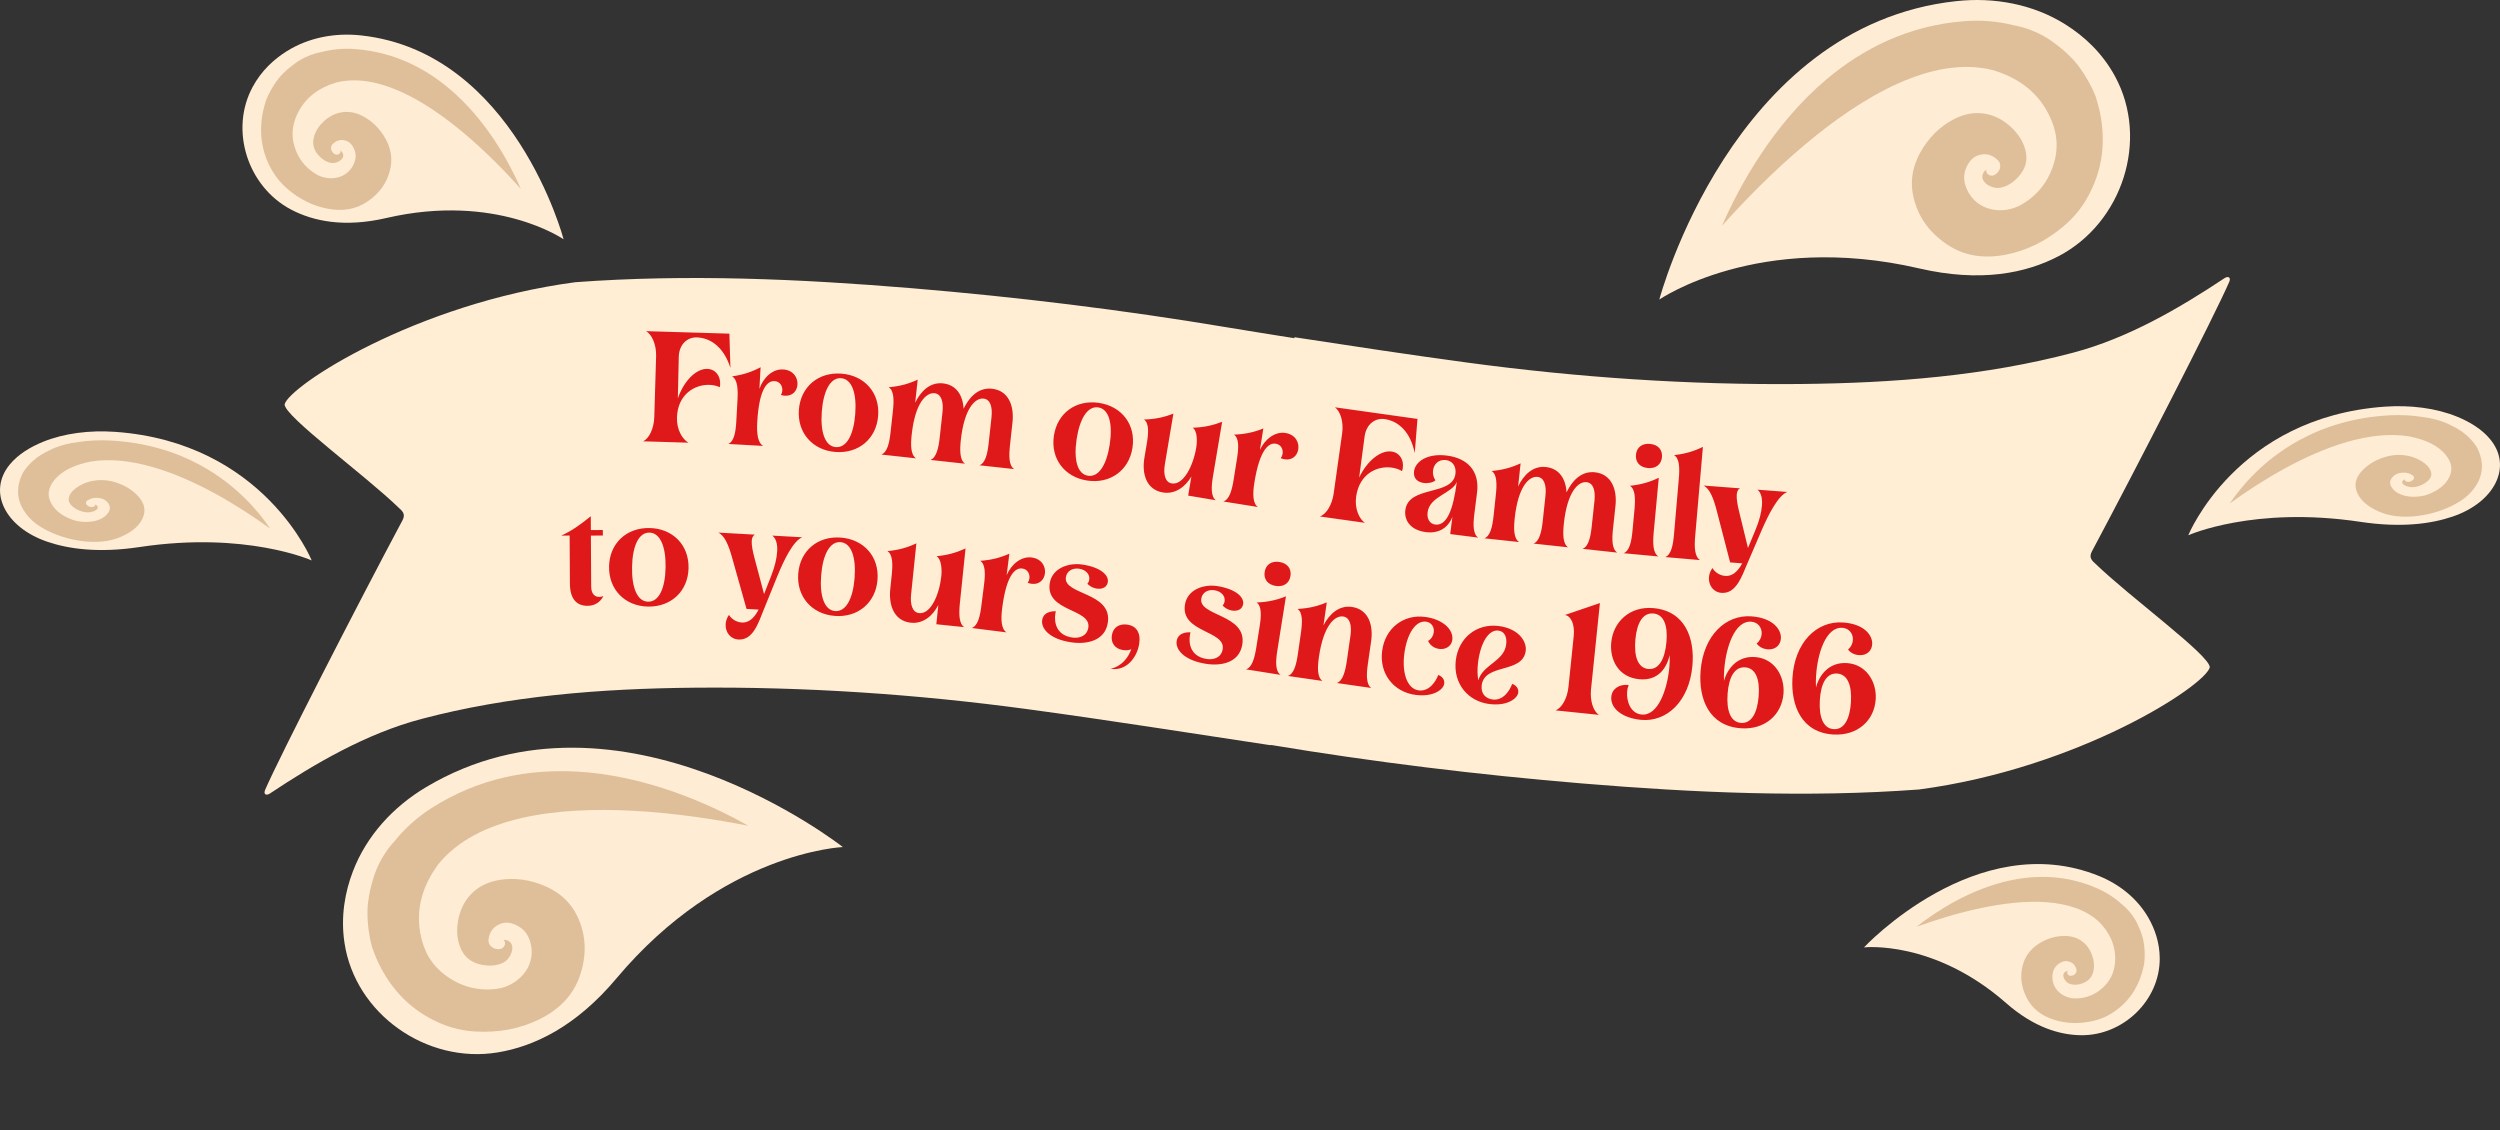
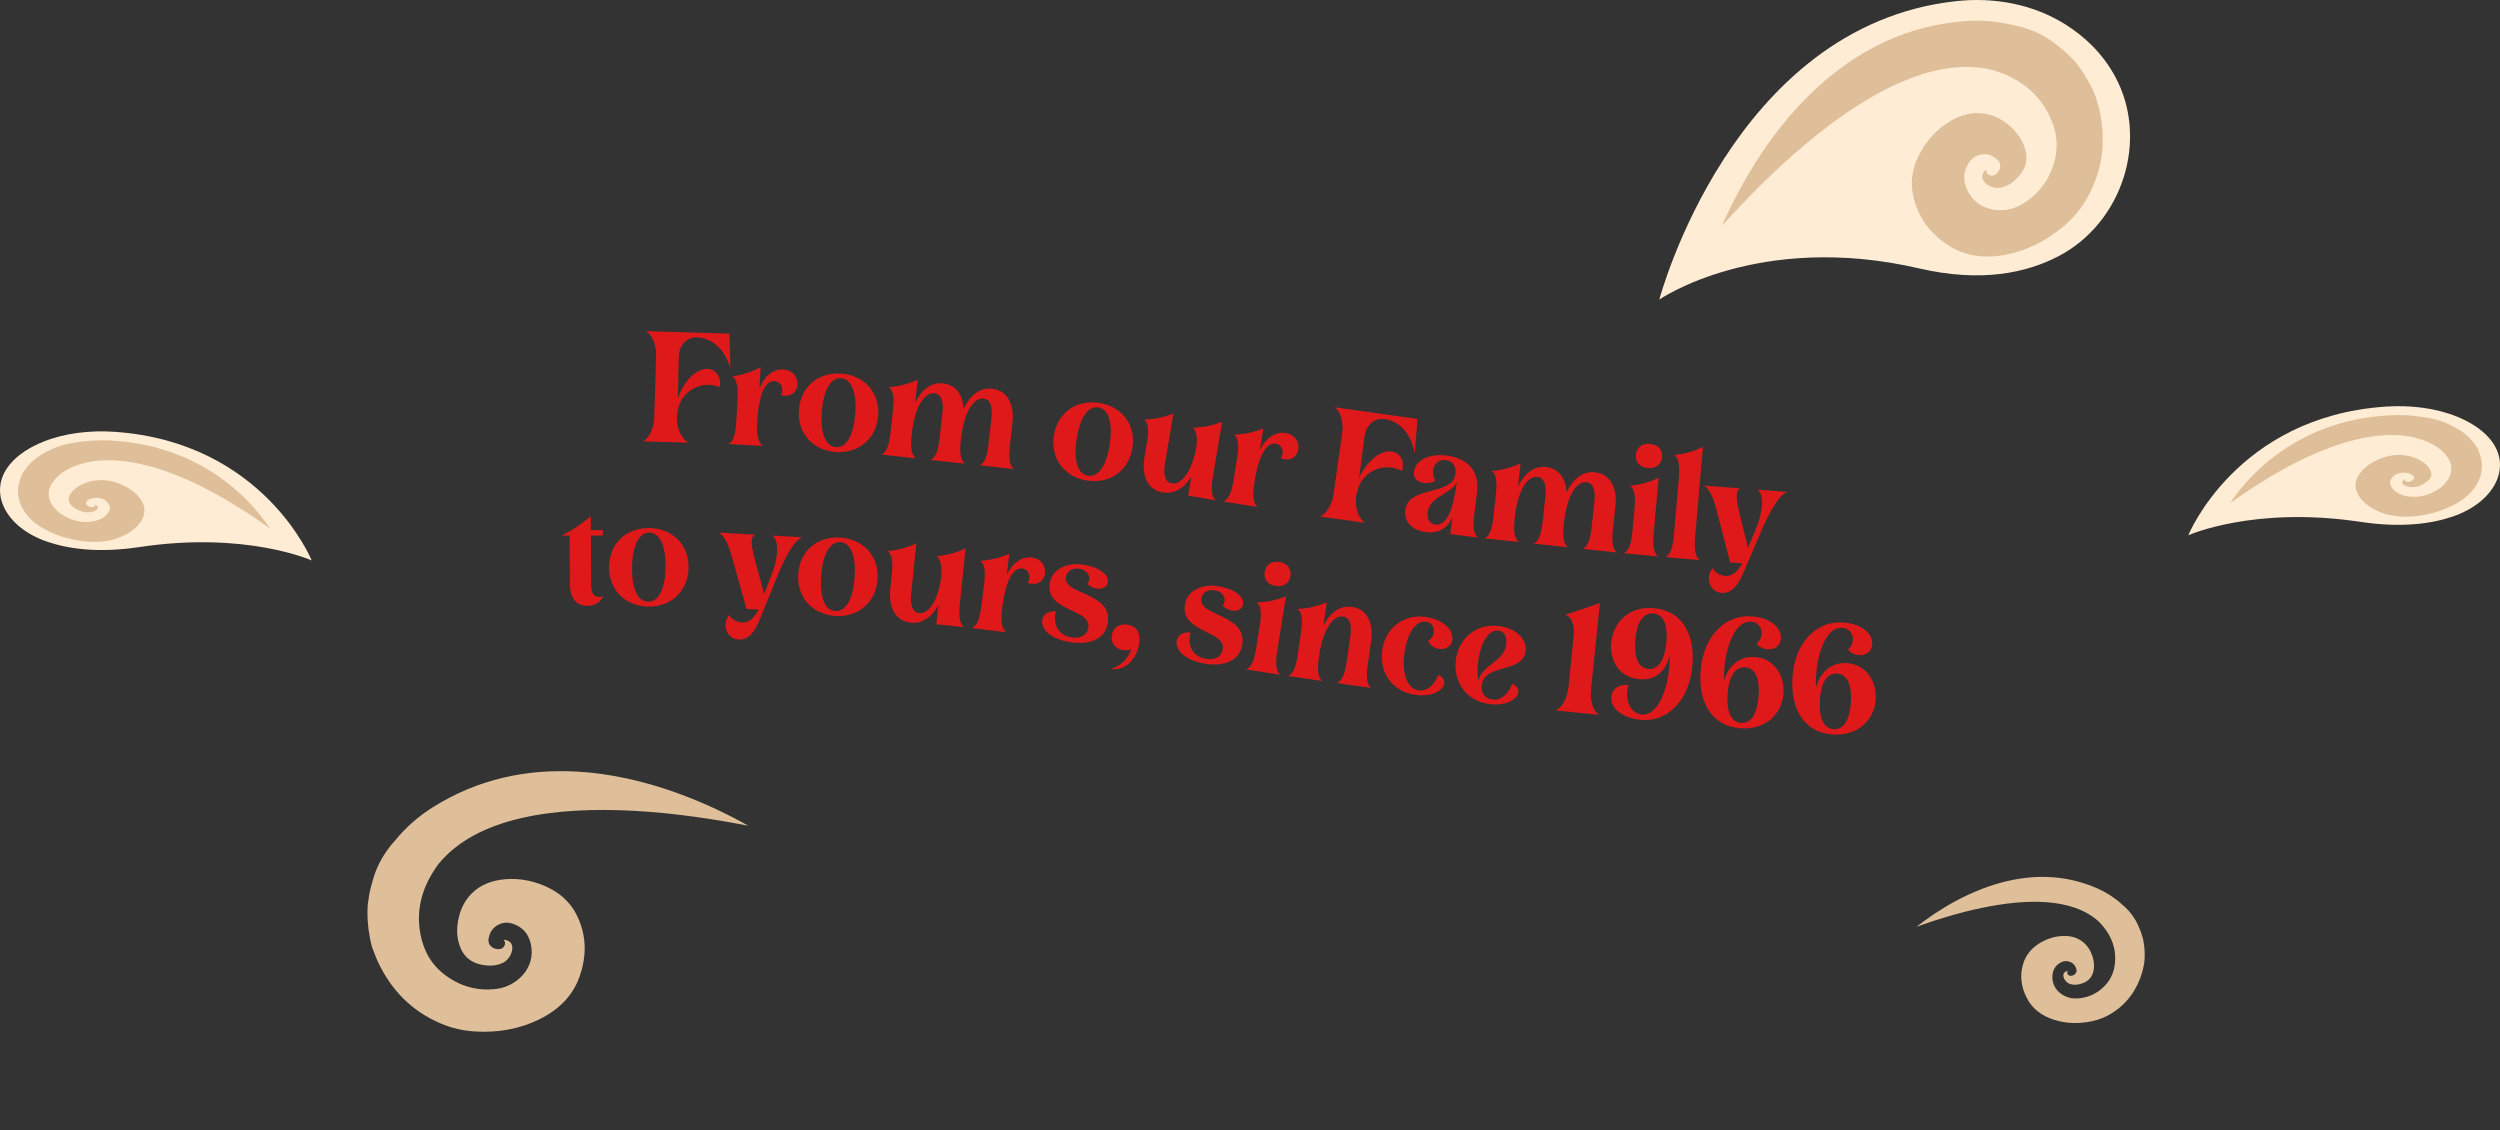
<svg xmlns="http://www.w3.org/2000/svg" width="794" height="359" viewBox="0 0 794 359" fill="none">
  <rect x="0" y="0" width="794" height="359" fill="#333333" stroke="none" />
  <g clip-path="url(#clip0_2_2)">
    <path d="M126.816 161.433C115.823 150.755 90.337 132.27 90.389 128.419C91.842 122.59 131.945 96.367 182.744 89.628C218.156 87.002 253.935 88.578 289.785 91.553C323.166 94.337 356.46 98.398 389.614 103.947C396.773 105.137 403.933 106.275 411.092 107.413V107.098C429.384 109.899 447.677 112.682 465.969 115.15C501.223 119.912 536.53 122.292 571.767 121.96C601.455 121.68 630.6 119.369 658.345 112.034C675.867 107.413 692.182 97.873 706.501 88.35C707.603 87.615 708.654 88.017 708.006 89.523C703.472 100.026 678.406 148.865 664.454 175C663.614 176.575 663.772 177.555 665.4 178.938C676.375 189.616 701.879 208.101 701.827 211.952C700.391 217.764 660.271 244.004 609.472 250.743C574.06 253.369 538.281 251.794 502.431 248.818C469.365 246.07 436.386 242.043 403.565 236.582V236.687C377.798 232.801 352.049 228.705 326.247 225.221C290.993 220.46 255.686 218.079 220.449 218.412C190.761 218.692 161.616 221.003 133.871 228.337C116.349 232.958 100.034 242.499 85.716 252.021C84.613 252.757 83.562 252.354 84.21 250.848C88.744 240.346 113.81 191.507 127.762 165.372C128.602 163.796 128.444 162.816 126.816 161.433Z" fill="#FFEDD4" />
  </g>
  <g clip-path="url(#clip1_2_2)">
    <path d="M527 95.14C527 95.14 549.97 8.08 621.31 0.36C633.38 -0.95 645.71 1.31 655.99 7.77C661.81 11.43 667.67 16.72 671.77 24.31C682.63 44.4 674.07 70.74 653.84 81.34C643.48 86.77 629.07 89.77 609.54 85.25C558.4 73.41 527 95.14 527 95.14Z" fill="#FFECD4" />
    <path d="M580.3 25.02C563 39.53 552.35 59.28 546.9 71.71C553.83 63.99 563.02 54.51 573.32 45.87C591.83 30.34 613.93 17.49 632.97 22.27C640.75 24.63 646.93 28.94 650.66 36.27C653.15 41.17 653.98 46.32 652.32 51.87C651.02 56.21 648.74 59.82 645.38 62.64C644.32 63.53 643.15 64.34 641.86 65.07C636.55 68.1 627.87 67.45 624.63 60.01C623.49 57.39 623.47 54.78 625.03 52.15C625.45 51.44 625.96 50.8 626.56 50.29C627.07 49.86 627.66 49.52 628.33 49.31C630.82 48.51 632.9 49.22 634.56 50.92C635.72 52.11 635.43 54.02 634.1 55.14C634.05 55.18 633.99 55.23 633.94 55.27C633.27 55.77 632.58 55.96 631.84 55.63C631.12 55.3 630.7 54.76 630.85 53.89C630.75 53.95 630.66 54.02 630.57 54.1C629.71 54.82 629.34 56.06 629.74 56.98C630.52 58.77 633.25 60.05 635.36 59.62C636.99 59.29 638.41 58.54 639.67 57.48C639.76 57.4 639.86 57.32 639.95 57.23C642.86 54.63 644.22 51.58 643.31 47.86C642.58 44.86 640.92 42.43 638.7 40.37C636.32 38.16 633.55 36.6 630.22 36.08C626.18 35.46 622.44 36.6 618.92 38.78C617.91 39.41 616.95 40.1 616.06 40.85C614.04 42.55 612.31 44.55 610.86 46.8C607.78 51.57 606.51 56.64 607.6 62.01C608.97 68.78 612.81 73.9 618.44 77.68C623.92 81.36 630.17 82.18 636.86 80.92C643.77 79.61 649.88 76.49 655.32 71.92C658.31 69.41 660.81 66.48 662.74 63.13C667.85 54.27 668.87 45.02 666.91 35.54C666.57 33.9 666.04 32.31 665.58 30.63C662.48 22.94 658.1 18.56 658.1 18.56C657.93 18.41 657.8 18.3 657.68 18.18C656.15 16.55 654.44 15.14 652.63 13.82C651.81 13.22 651.02 12.6 650.14 12.08C646.79 10.06 643.21 8.68 639.38 7.99C634.33 6.72 629.04 6.31 623.78 6.73C606.09 8.12 591.74 15.43 580.3 25.03" fill="#DEBF99" />
  </g>
  <g clip-path="url(#clip2_2_2)">
-     <path d="M267.679 269.025C267.679 269.025 196.982 213.267 135.334 249.988C124.901 256.198 116.407 265.417 112.077 276.759C109.626 283.183 108.124 290.933 109.411 299.464C112.811 322.046 135.488 337.948 158.026 334.256C169.569 332.366 182.888 326.1 195.776 310.746C229.523 270.539 267.679 269.025 267.679 269.025Z" fill="#FFECD4" />
    <path d="M182.931 245.038C205.478 246.232 225.863 255.611 237.691 262.267C227.512 260.264 214.469 258.214 201.044 257.502C176.916 256.221 151.53 259.24 139.189 274.506C134.391 281.07 132.044 288.229 133.47 296.329C134.427 301.742 136.86 306.356 141.523 309.793C145.171 312.479 149.163 313.993 153.544 314.227C154.926 314.3 156.348 314.244 157.817 314.052C163.882 313.281 170.427 307.543 168.544 299.65C167.879 296.871 166.326 294.773 163.498 293.609C162.736 293.295 161.944 293.09 161.157 293.043C160.491 293.006 159.816 293.089 159.154 293.324C156.683 294.182 155.448 296 155.144 298.356C154.932 300.004 156.312 301.356 158.048 301.452C158.112 301.454 158.19 301.457 158.254 301.459C159.09 301.456 159.756 301.193 160.149 300.485C160.526 299.788 160.537 299.104 159.894 298.499C160.01 298.487 160.124 298.489 160.244 298.498C161.364 298.557 162.405 299.325 162.638 300.301C163.091 302.2 161.679 304.864 159.735 305.789C158.234 306.505 156.648 306.76 155.004 306.67C154.884 306.661 154.756 306.657 154.63 306.639C150.742 306.311 147.821 304.691 146.312 301.172C145.091 298.335 144.957 295.396 145.493 292.415C146.066 289.218 147.341 286.306 149.69 283.888C152.545 280.964 156.219 279.626 160.343 279.252C161.528 279.148 162.71 279.123 163.872 279.187C166.509 279.331 169.094 279.889 171.605 280.815C176.934 282.775 180.997 286.063 183.354 291.009C186.33 297.243 186.34 303.643 184.113 310.048C181.947 316.283 177.445 320.696 171.342 323.712C165.033 326.819 158.275 327.999 151.18 327.618C147.282 327.41 143.522 326.572 139.966 325.055C130.556 321.047 124.18 314.269 120.046 305.515C119.332 304 118.8 302.411 118.157 300.792C116.011 292.784 116.878 286.65 116.878 286.65C116.923 286.428 116.961 286.262 116.985 286.094C117.228 283.872 117.746 281.717 118.399 279.574C118.694 278.601 118.952 277.631 119.343 276.686C120.805 273.058 122.836 269.803 125.482 266.949C128.754 262.898 132.734 259.39 137.19 256.563C152.162 247.039 168.023 244.253 182.937 245.046" fill="#DEBF99" />
  </g>
  <g clip-path="url(#clip3_2_2)">
-     <path d="M179 76C179 76 163.33 16.52 114.663 11.246C106.429 10.351 98.018 11.895 91.005 16.308C87.035 18.809 83.037 22.423 80.24 27.609C72.832 41.334 78.671 59.33 92.472 66.572C99.539 70.282 109.37 72.331 122.693 69.243C157.579 61.154 179 76 179 76Z" fill="#FFECD4" />
    <path d="M142.64 28.094C154.441 38.007 161.707 51.5 165.425 59.992C160.697 54.718 154.428 48.241 147.401 42.339C134.774 31.728 119.698 22.949 106.709 26.215C101.402 27.827 97.186 30.772 94.641 35.78C92.943 39.127 92.376 42.646 93.509 46.438C94.396 49.403 95.951 51.869 98.243 53.796C98.966 54.404 99.764 54.957 100.644 55.456C104.267 57.526 110.188 57.082 112.398 51.999C113.176 50.209 113.19 48.426 112.126 46.629C111.839 46.144 111.491 45.707 111.082 45.358C110.734 45.065 110.331 44.832 109.874 44.689C108.176 44.142 106.757 44.627 105.624 45.789C104.833 46.602 105.031 47.907 105.938 48.672C105.972 48.699 106.013 48.733 106.047 48.761C106.504 49.102 106.975 49.232 107.48 49.007C107.971 48.781 108.258 48.412 108.155 47.818C108.224 47.859 108.285 47.907 108.346 47.961C108.933 48.453 109.185 49.3 108.913 49.929C108.38 51.152 106.518 52.026 105.079 51.733C103.967 51.507 102.998 50.995 102.138 50.27C102.077 50.216 102.009 50.161 101.947 50.1C99.962 48.323 99.034 46.24 99.655 43.698C100.153 41.648 101.286 39.988 102.8 38.581C104.424 37.071 106.313 36.005 108.585 35.65C111.341 35.226 113.892 36.005 116.294 37.495C116.983 37.925 117.638 38.397 118.245 38.909C119.623 40.07 120.803 41.437 121.792 42.974C123.893 46.233 124.76 49.697 124.016 53.365C123.081 57.991 120.462 61.489 116.621 64.071C112.883 66.585 108.619 67.146 104.055 66.285C99.341 65.39 95.173 63.258 91.462 60.136C89.423 58.421 87.717 56.419 86.4 54.131C82.915 48.078 82.219 41.758 83.556 35.281C83.788 34.161 84.149 33.074 84.463 31.927C86.578 26.673 89.566 23.68 89.566 23.68C89.682 23.578 89.77 23.503 89.852 23.421C90.896 22.307 92.063 21.344 93.297 20.442C93.857 20.032 94.396 19.608 94.996 19.253C97.281 17.873 99.724 16.93 102.336 16.459C105.781 15.591 109.39 15.311 112.978 15.598C125.046 16.548 134.835 21.542 142.64 28.101" fill="#DEBF99" />
  </g>
  <g clip-path="url(#clip4_2_2)">
-     <path d="M592 300.89C592 300.89 627.818 262.488 666.607 278.199C673.171 280.855 678.884 285.417 682.384 291.572C684.366 295.059 685.918 299.393 685.931 304.425C685.97 317.744 674.306 328.918 660.986 328.785C654.165 328.718 645.933 326.285 637.143 318.575C614.13 298.385 592 300.89 592 300.89Z" fill="#FFECD4" />
    <path d="M638.731 279.559C625.839 282.243 614.918 289.455 608.689 294.339C614.379 292.283 621.717 289.947 629.393 288.348C643.188 285.473 658.09 284.966 666.555 292.674C669.902 296.033 671.889 299.952 671.784 304.748C671.712 307.953 670.718 310.828 668.334 313.222C666.469 315.094 664.302 316.32 661.797 316.842C661.007 317.007 660.182 317.101 659.318 317.12C655.754 317.212 651.472 314.484 651.86 309.767C651.996 308.106 652.706 306.76 654.233 305.838C654.645 305.589 655.083 305.401 655.532 305.305C655.913 305.224 656.31 305.212 656.712 305.289C658.213 305.565 659.086 306.504 659.47 307.835C659.738 308.767 659.062 309.668 658.069 309.877C658.033 309.884 657.988 309.893 657.951 309.899C657.469 309.972 657.062 309.879 656.773 309.505C656.494 309.137 656.427 308.744 656.744 308.338C656.676 308.341 656.611 308.352 656.542 308.369C655.902 308.501 655.37 309.037 655.321 309.62C655.228 310.755 656.278 312.165 657.481 312.526C658.41 312.806 659.346 312.813 660.286 312.616C660.354 312.599 660.428 312.586 660.499 312.564C662.712 312.031 664.252 310.839 664.81 308.676C665.263 306.933 665.08 305.227 664.507 303.556C663.894 301.763 662.901 300.198 661.333 299.012C659.428 297.579 657.191 297.133 654.781 297.283C654.089 297.328 653.405 297.418 652.741 297.557C651.234 297.874 649.793 298.424 648.427 299.181C645.529 300.782 643.478 303.037 642.557 306.098C641.393 309.954 641.954 313.645 643.805 317.14C645.606 320.543 648.591 322.688 652.377 323.886C656.289 325.119 660.289 325.201 664.345 324.353C666.574 323.888 668.667 323.072 670.583 321.882C675.653 318.739 678.728 314.267 680.336 308.855C680.614 307.918 680.78 306.955 681.007 305.965C681.535 301.158 680.492 297.699 680.492 297.699C680.446 297.575 680.41 297.483 680.381 297.388C680.045 296.128 679.555 294.932 678.989 293.755C678.733 293.22 678.498 292.684 678.189 292.174C677.025 290.212 675.566 288.515 673.788 287.104C671.543 285.058 668.938 283.388 666.119 282.153C656.645 277.988 647.255 277.786 638.728 279.564" fill="#DEBF99" />
  </g>
  <g clip-path="url(#clip5_2_2)">
    <path d="M695 170C695 170 710.209 132.482 757.444 129.155C765.436 128.591 773.6 129.565 780.407 132.348C784.26 133.926 788.14 136.205 790.855 139.476C798.046 148.134 792.378 159.485 778.983 164.053C772.124 166.393 762.582 167.686 749.651 165.738C715.791 160.636 695 170 695 170Z" fill="#FFECD4" />
    <path d="M730.291 139.782C718.836 146.035 711.785 154.546 708.176 159.903C712.765 156.576 718.85 152.491 725.669 148.767C737.925 142.075 752.558 136.537 765.165 138.597C770.316 139.614 774.408 141.472 776.878 144.63C778.526 146.742 779.076 148.961 777.977 151.353C777.116 153.223 775.606 154.779 773.382 155.994C772.68 156.378 771.905 156.727 771.051 157.042C767.535 158.347 761.788 158.067 759.643 154.861C758.888 153.732 758.875 152.607 759.907 151.474C760.186 151.168 760.523 150.892 760.921 150.672C761.258 150.487 761.649 150.34 762.092 150.25C763.741 149.905 765.118 150.211 766.217 150.944C766.986 151.457 766.794 152.28 765.913 152.762C765.88 152.78 765.84 152.801 765.807 152.818C765.363 153.034 764.906 153.116 764.417 152.973C763.94 152.831 763.662 152.599 763.761 152.224C763.695 152.249 763.635 152.28 763.576 152.314C763.006 152.624 762.761 153.159 763.026 153.555C763.543 154.327 765.35 154.878 766.747 154.693C767.826 154.551 768.767 154.227 769.601 153.771C769.66 153.736 769.727 153.702 769.786 153.663C771.713 152.542 772.614 151.228 772.011 149.625C771.528 148.332 770.429 147.285 768.959 146.397C767.383 145.445 765.549 144.773 763.344 144.548C760.669 144.281 758.193 144.773 755.862 145.712C755.193 145.984 754.558 146.281 753.968 146.604C752.631 147.337 751.485 148.199 750.525 149.168C748.486 151.224 747.645 153.409 748.367 155.723C749.274 158.64 751.816 160.847 755.544 162.476C759.173 164.062 763.311 164.415 767.74 163.872C772.316 163.307 776.361 161.963 779.963 159.994C781.943 158.912 783.598 157.649 784.876 156.206C788.259 152.387 788.935 148.401 787.637 144.316C787.412 143.609 787.061 142.924 786.756 142.2C784.704 138.886 781.804 136.998 781.804 136.998C781.691 136.934 781.605 136.886 781.526 136.835C780.513 136.132 779.38 135.525 778.182 134.956C777.639 134.697 777.116 134.43 776.533 134.206C774.315 133.335 771.945 132.741 769.409 132.443C766.065 131.896 762.563 131.719 759.08 131.9C747.367 132.499 737.866 135.649 730.291 139.787" fill="#DEBF99" />
  </g>
  <g clip-path="url(#clip6_2_2)">
    <path d="M99 178C99 178 83.791 140.482 36.556 137.155C28.564 136.591 20.4 137.565 13.593 140.348C9.74 141.926 5.86 144.205 3.145 147.476C-4.046 156.134 1.622 167.485 15.017 172.053C21.876 174.393 31.418 175.686 44.349 173.738C78.21 168.636 99 178 99 178Z" fill="#FFECD4" />
    <path d="M63.709 147.782C75.164 154.035 82.215 162.546 85.824 167.903C81.235 164.576 75.15 160.491 68.331 156.767C56.075 150.075 41.442 144.537 28.835 146.597C23.684 147.614 19.592 149.472 17.122 152.63C15.474 154.742 14.924 156.961 16.023 159.353C16.884 161.223 18.394 162.779 20.618 163.994C21.32 164.378 22.095 164.727 22.949 165.042C26.465 166.347 32.212 166.067 34.357 162.861C35.112 161.732 35.125 160.607 34.093 159.474C33.814 159.168 33.477 158.892 33.08 158.672C32.742 158.487 32.351 158.34 31.907 158.25C30.259 157.905 28.882 158.211 27.782 158.944C27.015 159.457 27.206 160.28 28.087 160.762C28.12 160.78 28.16 160.801 28.193 160.818C28.637 161.034 29.093 161.116 29.584 160.973C30.06 160.831 30.338 160.599 30.239 160.224C30.305 160.249 30.365 160.28 30.424 160.314C30.994 160.624 31.239 161.159 30.974 161.555C30.457 162.327 28.65 162.878 27.253 162.693C26.174 162.551 25.233 162.227 24.399 161.771C24.34 161.736 24.273 161.702 24.214 161.663C22.287 160.542 21.387 159.228 21.989 157.625C22.472 156.332 23.571 155.285 25.041 154.397C26.617 153.445 28.451 152.773 30.656 152.548C33.331 152.281 35.807 152.773 38.138 153.712C38.807 153.984 39.442 154.281 40.032 154.604C41.369 155.337 42.515 156.199 43.475 157.168C45.514 159.224 46.355 161.409 45.633 163.723C44.726 166.64 42.184 168.847 38.456 170.476C34.828 172.062 30.689 172.415 26.26 171.872C21.684 171.307 17.639 169.963 14.037 167.994C12.057 166.912 10.402 165.649 9.124 164.206C5.741 160.387 5.065 156.401 6.363 152.316C6.588 151.609 6.939 150.924 7.244 150.2C9.296 146.886 12.196 144.998 12.196 144.998C12.309 144.934 12.395 144.886 12.474 144.835C13.487 144.132 14.62 143.525 15.818 142.956C16.361 142.697 16.884 142.43 17.467 142.206C19.685 141.335 22.055 140.741 24.591 140.443C27.935 139.896 31.437 139.719 34.92 139.9C46.633 140.499 56.134 143.649 63.709 147.787" fill="#DEBF99" />
  </g>
  <path d="M186.594 192.41C183.244 192.429 181.032 190.342 181.004 185.342L180.916 170.092L178.266 170.107C181.707 168.538 184.197 166.723 187.631 163.954L187.656 168.354L191.456 168.332L191.466 170.082L187.666 170.104L187.759 186.303C187.772 188.503 188.828 189.597 190.328 189.589C190.728 189.586 191.178 189.484 191.627 189.331C191.132 190.334 189.744 192.392 186.594 192.41ZM205.791 192.649C198.493 192.505 193.295 187.252 193.439 179.904C193.583 172.555 198.982 167.56 206.281 167.704C213.63 167.848 218.828 173.051 218.684 180.4C218.54 187.748 213.14 192.793 205.791 192.649ZM205.822 191.099C209.271 191.167 211.255 186.905 211.386 180.256C211.515 173.658 209.702 169.221 206.253 169.153C202.853 169.087 200.867 173.448 200.738 180.047C200.607 186.696 202.422 191.032 205.822 191.099ZM234.551 203.112C231.905 202.964 230.327 200.723 230.466 198.227C230.522 197.228 230.88 196.196 231.532 195.281C231.937 196.105 233.456 197.592 235.603 197.712C237.4 197.812 239.256 196.864 240.94 193.603L237.096 193.388L232.415 176.752C231.409 173.24 230.181 170.117 228.132 169.151L239.763 169.8C239.095 170.113 238.804 170.848 238.748 171.847C238.673 173.195 239.066 175.12 239.604 177.153L242.666 188.691L244.944 182.859C246.11 179.919 246.707 177.298 246.832 175.052C246.96 172.755 246.456 171.025 245.305 170.109L254.79 170.638C251.922 171.78 248.978 177.876 246.891 182.967L242.538 193.692C240.85 197.904 239.143 203.368 234.551 203.112ZM265.105 195.613C257.827 195.041 252.947 189.492 253.523 182.165C254.098 174.837 259.782 170.168 267.059 170.74C274.387 171.315 279.271 176.815 278.695 184.142C278.119 191.47 272.432 196.189 265.105 195.613ZM265.226 194.068C268.666 194.338 270.897 190.2 271.418 183.571C271.935 176.991 270.385 172.456 266.946 172.185C263.556 171.919 261.317 176.157 260.8 182.736C260.279 189.366 261.837 193.802 265.226 194.068ZM289.286 197.773C284.114 197.238 282.195 192.465 282.745 187.143L283.219 182.568C283.574 179.136 283.54 176.066 281.837 175.036C285.39 174.7 288.134 173.928 291.04 172.57L289.362 188.783C289.032 191.966 289.775 194.506 291.913 194.727C295.644 195.113 298.357 188.809 298.964 182.941C299.16 181.051 299.062 177.622 297.454 176.652C300.957 176.311 303.701 175.539 306.656 174.186L304.85 191.643C304.495 195.074 304.584 198.1 306.232 199.175L297.379 198.259L298.012 192.141C296.244 195.628 293.165 198.175 289.286 197.773ZM319.641 200.838L308.628 199.452C310.526 198.784 311.248 195.851 311.679 192.428L312.529 185.681C312.96 182.258 312.993 179.188 311.313 178.12C314.873 177.863 317.634 177.152 320.568 175.858L319.707 182.704C321.217 179.115 324.4 176.643 327.625 177.049C330.85 177.455 332.15 179.937 331.875 182.12C331.631 184.054 330.16 185.734 327.63 185.415C327.233 185.365 326.843 185.266 326.409 185.11C326.657 184.739 326.875 184.212 326.943 183.666C327.112 182.326 326.4 180.775 324.664 180.557C322.531 180.288 319.657 182.295 318.277 193.259C317.846 196.682 317.968 199.721 319.641 200.838ZM340.277 204.009C333.251 202.99 330.614 199.576 330.994 196.953C331.453 193.786 335.342 194.148 335.342 194.148C335.256 194.388 335.213 194.685 335.163 195.032C334.79 197.605 335.403 201.736 340.549 202.482C342.875 202.819 345.274 201.955 345.661 199.283C346.537 193.246 332.081 194.332 333.388 185.326C334.098 180.428 339.405 178.671 343.661 179.288C349.697 180.164 352.153 182.743 351.851 184.821C351.614 186.454 350.191 187.208 348.311 186.935C346.431 186.662 345.352 185.394 345.352 185.394C345.713 184.992 345.884 184.511 345.948 184.066C346.185 182.433 344.887 180.931 342.71 180.616C340.681 180.321 338.82 181.314 338.525 183.343C337.707 188.984 353.259 188.006 351.852 197.705C351.02 203.445 345.325 204.741 340.277 204.009ZM352.741 212.412C356.319 211.567 358.316 208.899 359.309 206.171C358.596 206.513 357.668 206.618 356.631 206.452C354.113 206.049 352.736 204.209 353.131 201.74C353.526 199.271 355.457 197.96 358.173 198.394C360.839 198.821 362.382 200.89 361.797 204.544C361.118 208.79 357.777 213.218 352.741 212.412ZM382.844 210.804C375.84 209.637 373.276 206.168 373.711 203.554C374.237 200.398 378.117 200.842 378.117 200.842C378.027 201.08 377.978 201.376 377.92 201.721C377.493 204.286 378.019 208.429 383.148 209.283C385.466 209.67 387.883 208.856 388.326 206.193C389.329 200.176 374.854 200.957 376.35 191.981C377.164 187.098 382.507 185.454 386.748 186.161C392.765 187.164 395.165 189.794 394.82 191.865C394.549 193.493 393.11 194.216 391.236 193.904C389.362 193.592 388.31 192.301 388.31 192.301C388.68 191.906 388.861 191.43 388.935 190.986C389.206 189.358 387.94 187.829 385.77 187.468C383.748 187.131 381.865 188.084 381.528 190.106C380.591 195.729 396.16 195.079 394.549 204.746C393.596 210.467 387.874 211.643 382.844 210.804ZM405.149 186.088C402.631 185.688 401.286 183.955 401.656 181.634C402.025 179.313 403.841 178.083 406.359 178.484C408.878 178.885 410.222 180.618 409.853 182.939C409.483 185.259 407.667 186.489 405.149 186.088ZM406.679 214.33L395.717 212.585C397.636 211.979 398.453 209.072 398.995 205.664L400.064 198.949C400.607 195.542 400.74 192.475 399.096 191.352C402.663 191.211 405.445 190.591 408.42 189.394L405.662 206.725C405.119 210.133 405.043 213.158 406.679 214.33ZM420.015 216.267L409.029 214.684C410.939 214.05 411.713 211.131 412.205 207.716L413.174 200.986C413.666 197.571 413.755 194.502 412.094 193.404C415.658 193.21 418.431 192.549 421.388 191.308L420.333 198.632C422.225 194.965 425.305 192.175 429.363 192.76C434.51 193.501 436.236 198.347 435.473 203.642L434.425 210.917C433.933 214.332 433.902 217.358 435.505 218.499L424.568 216.923C426.429 216.282 427.252 213.369 427.744 209.955L428.914 201.838C429.377 198.622 428.729 196.104 426.601 195.797C424.028 195.426 420.362 198.434 418.886 208.679C418.394 212.093 418.362 215.12 420.015 216.267ZM449.597 220.702C442.606 219.789 438.018 213.996 438.97 206.708C439.921 199.42 445.837 195.049 452.58 195.93C458.182 196.661 461.693 199.893 461.253 203.264C461.013 205.099 459.282 206.385 457.101 206.101C454.969 205.822 453.898 204.371 453.549 203.569C454.644 202.906 455.233 201.873 455.368 200.832C455.602 199.047 454.524 197.646 452.888 197.432C449.715 197.018 446.864 201.083 446.01 207.627C445.226 213.626 446.872 218.783 450.591 219.269C453.913 219.702 456.058 216.402 456.776 214.378C457.791 214.713 458.878 215.661 458.684 217.149C458.444 218.983 455.249 221.44 449.597 220.702ZM473.151 223.615C466.15 222.786 461.493 217.048 462.358 209.749C463.222 202.45 469.085 198.009 475.838 198.809C482.492 199.597 484.907 203.861 484.577 206.641C483.695 214.089 471.43 210.522 470.583 217.672C470.277 220.254 471.794 221.894 474.128 222.17C477.455 222.564 479.561 219.239 480.255 217.206C481.274 217.528 482.371 218.464 482.195 219.954C481.977 221.791 478.812 224.286 473.151 223.615ZM469.512 216.085C470.912 211.065 477.728 210.059 478.369 204.647C478.681 202.016 477.654 200.484 475.866 200.272C472.837 199.914 470.185 204.03 469.408 210.584C469.179 212.521 469.209 214.387 469.512 216.085ZM507.84 227.04L494.013 225.615C496.05 224.87 497.776 221.781 498.15 218.15L499.821 201.936C500.2 198.255 498.915 195.609 497.035 195.315L508.131 191.533L505.312 218.888C504.938 222.519 505.998 225.895 507.84 227.04ZM521.218 228.629C515.393 228.094 511.403 225.066 511.751 221.282C511.993 218.643 514.425 217.31 516.915 217.539C517.014 217.548 517.164 217.562 517.259 217.621C517.005 218.2 516.841 218.888 516.777 219.585C516.484 222.771 517.938 226.62 521.374 226.936C526.602 227.416 529.534 218.999 530.184 211.929C530.312 210.535 530.331 209.231 530.287 208.072C529.378 211.955 526.821 216.29 520.647 215.723C513.975 215.11 511.223 209.534 511.722 204.107C512.33 197.485 517.613 192.447 525.181 193.143C535.189 194.062 538.314 202.684 537.504 211.497C536.466 222.799 529.334 229.375 521.218 228.629ZM523.506 212.47C526.792 212.772 528.756 209.438 529.254 204.011C529.753 198.584 528.412 195.147 525.125 194.845C521.839 194.543 519.894 197.678 519.396 203.105C518.897 208.532 520.22 212.169 523.506 212.47ZM552.812 231.292C542.741 230.525 539.433 221.949 540.106 213.124C540.968 201.807 548.096 195.129 556.322 195.756C563.152 196.277 565.828 199.991 565.611 202.832C565.459 204.827 563.934 206.415 561.441 206.225C559.846 206.104 558.695 205.414 557.92 204.403C558.939 203.527 559.422 202.461 559.505 201.364C559.653 199.42 558.386 197.618 556.193 197.451C550.958 197.052 548.153 205.564 547.61 212.693C547.515 213.94 547.474 215.14 547.54 216.248C548.649 212.221 551.91 208.257 557.443 208.679C563.626 209.15 566.855 214.811 566.441 220.246C565.917 227.126 560.39 231.87 552.812 231.292ZM552.941 229.597C556.232 229.848 558.143 226.483 558.557 221.049C558.967 215.665 557.576 212.199 554.286 211.948C550.995 211.698 549.096 214.913 548.686 220.297C548.271 225.731 549.651 229.346 552.941 229.597ZM582.291 233.28C572.208 232.682 568.756 224.163 569.28 215.328C569.951 203.998 576.966 197.201 585.201 197.689C592.039 198.095 594.777 201.763 594.608 204.608C594.49 206.604 592.992 208.219 590.496 208.071C588.899 207.976 587.737 207.306 586.944 206.308C587.949 205.415 588.413 204.341 588.478 203.243C588.594 201.296 587.297 199.517 585.101 199.386C579.86 199.076 577.199 207.633 576.776 214.771C576.702 216.019 576.681 217.22 576.766 218.327C577.807 214.281 581 210.263 586.54 210.591C592.729 210.958 596.054 216.564 595.731 222.005C595.323 228.893 589.877 233.729 582.291 233.28ZM582.391 231.583C585.686 231.778 587.54 228.381 587.862 222.941C588.182 217.55 586.733 214.109 583.438 213.914C580.144 213.718 578.299 216.965 577.979 222.355C577.657 227.796 579.097 231.387 582.391 231.583Z" fill="#DF1919" />
  <path d="M218.663 140.595L204.22 140.162C206.197 139.271 207.694 136.064 207.803 132.416L208.381 113.125C208.49 109.476 207.038 106.181 205.167 105.175L231.655 105.968L231.98 116.833C229.876 110.267 225.713 107.291 221.265 107.158C218.366 107.071 215.698 109.292 215.579 113.29L215.282 126.537C217.201 120.942 221.119 117.058 224.617 117.162C227.316 117.243 228.799 119.489 228.727 121.887C228.717 122.237 228.705 122.637 228.595 122.984C227.608 122.504 226.465 122.27 225.265 122.234C220.618 122.095 215.221 125.235 215 132.631C214.883 136.53 216.792 139.588 218.663 140.595ZM242.38 141.622L231.297 141.006C233.144 140.207 233.66 137.231 233.852 133.787L234.229 126.997C234.421 123.553 234.24 120.488 232.49 119.539C236.024 119.035 238.728 118.133 241.565 116.638L241.182 123.528C242.439 119.842 245.443 117.154 248.688 117.335C251.933 117.515 253.402 119.9 253.28 122.097C253.172 124.044 251.821 125.822 249.275 125.68C248.876 125.658 248.479 125.586 248.036 125.461C248.258 125.073 248.438 124.532 248.468 123.983C248.543 122.635 247.725 121.137 245.978 121.04C243.831 120.921 241.105 123.123 240.492 134.156C240.3 137.6 240.633 140.624 242.38 141.622ZM265.327 143.546C258.049 142.983 253.162 137.44 253.728 130.112C254.295 122.784 259.972 118.108 267.251 118.67C274.579 119.237 279.47 124.731 278.903 132.059C278.336 139.387 272.655 144.113 265.327 143.546ZM265.447 142.001C268.886 142.267 271.112 138.126 271.625 131.496C272.134 124.915 270.579 120.382 267.139 120.116C263.749 119.854 261.515 124.094 261.007 130.675C260.494 137.305 262.057 141.739 265.447 142.001ZM290.94 145.572L279.906 144.364C281.794 143.665 282.468 140.721 282.843 137.292L283.583 130.532C283.958 127.102 283.942 124.032 282.245 122.992C285.801 122.677 288.549 121.921 291.462 120.58L290.657 127.936C292.424 124.206 295.406 121.313 299.482 121.759C303.806 122.233 305.799 125.62 306.044 129.821C308.503 124.809 311.709 123.097 315.088 123.467C320.258 124.033 322.148 128.817 321.566 134.135L320.767 141.442C320.391 144.871 320.413 147.892 322.104 148.982L311.07 147.774C312.958 147.076 313.632 144.131 314.007 140.702L314.899 132.551C315.253 129.32 314.569 126.831 312.383 126.591C309.848 126.314 306.286 129.445 305.16 139.734C304.785 143.163 304.856 146.189 306.498 147.274L295.513 146.072C297.351 145.368 298.075 142.429 298.45 138.999L299.342 130.848C299.696 127.617 298.963 125.123 296.825 124.889C294.241 124.606 290.679 127.737 289.553 138.026C289.178 141.455 289.249 144.481 290.94 145.572ZM345.332 152.63C338.111 151.554 333.629 145.678 334.713 138.409C335.796 131.139 341.79 126.876 349.011 127.953C356.28 129.037 360.77 134.862 359.687 142.132C358.603 149.402 352.601 153.714 345.332 152.63ZM345.56 151.097C348.972 151.606 351.486 147.633 352.466 141.056C353.44 134.528 352.209 129.896 348.797 129.387C345.434 128.886 342.906 132.957 341.933 139.485C340.952 146.063 342.197 150.596 345.56 151.097ZM369.317 156.404C364.189 155.542 362.578 150.656 363.465 145.381L364.229 140.844C364.801 137.442 364.962 134.376 363.328 133.24C366.896 133.13 369.683 132.534 372.669 131.363L369.964 147.437C369.433 150.593 370.013 153.175 372.133 153.532C375.831 154.154 378.939 148.035 379.918 142.217C380.234 140.343 380.354 136.916 378.81 135.845C382.329 135.727 385.116 135.131 388.151 133.969L385.239 151.275C384.667 154.677 384.563 157.702 386.14 158.88L377.363 157.403L378.383 151.339C376.397 154.706 373.163 157.052 369.317 156.404ZM399.482 161.021L388.521 159.27C390.44 158.665 391.259 155.758 391.804 152.351L392.876 145.636C393.421 142.229 393.556 139.162 391.913 138.039C395.479 137.9 398.262 137.281 401.238 136.086L400.149 142.899C401.778 139.362 405.041 136.997 408.251 137.51C411.46 138.023 412.677 140.546 412.33 142.719C412.023 144.644 410.496 146.274 407.978 145.872C407.583 145.808 407.196 145.696 406.768 145.526C407.028 145.163 407.263 144.643 407.35 144.1C407.563 142.767 406.903 141.193 405.175 140.917C403.052 140.578 400.113 142.489 398.37 153.4C397.826 156.807 397.847 159.848 399.482 161.021ZM433.475 166.043L419.166 164.027C421.23 163.358 423.069 160.335 423.578 156.721L426.271 137.61C426.78 133.995 425.698 130.561 423.95 129.355L450.19 133.052L449.321 143.886C447.95 137.129 444.139 133.714 439.732 133.093C436.861 132.689 433.965 134.604 433.407 138.565L431.658 151.699C434.179 146.348 438.5 142.918 441.966 143.406C444.639 143.782 445.867 146.177 445.532 148.554C445.484 148.9 445.428 149.296 445.28 149.629C444.353 149.044 443.242 148.685 442.053 148.518C437.449 147.869 431.74 150.398 430.708 157.725C430.164 161.587 431.726 164.837 433.475 166.043ZM452.86 168.999C447.85 168.367 445.937 165.152 446.331 162.027C447.339 154.04 461.344 157.672 462.252 150.479C462.546 148.147 461.357 146.385 459.224 146.115C456.942 145.828 455.383 147.395 455.133 149.379C454.996 150.471 455.211 151.556 455.892 152.549C455.203 153.218 453.646 153.576 452.208 153.395C450.422 153.169 448.792 152.107 449.099 149.676C449.487 146.601 453.304 143.907 459.504 144.689C466.053 145.515 469.98 149.538 469.104 156.483L468.259 163.18C467.828 166.603 467.799 169.623 469.473 170.742L460.593 169.622L461.281 164.165C459.814 167.81 456.829 169.5 452.86 168.999ZM455.833 166.602C459.405 167.053 461.538 162.131 462.689 153.003C461.37 156.667 454.045 157.608 453.407 162.668C453.113 164.999 454.246 166.402 455.833 166.602ZM482.469 172.152L471.433 170.965C473.318 170.262 473.987 167.317 474.356 163.887L475.083 157.126C475.452 153.696 475.43 150.626 473.732 149.588C477.286 149.266 480.033 148.506 482.944 147.159L482.153 154.517C483.912 150.784 486.889 147.885 490.966 148.324C495.291 148.789 497.29 152.172 497.543 156.373C499.993 151.356 503.195 149.639 506.576 150.002C511.746 150.558 513.645 155.339 513.073 160.658L512.287 167.966C511.919 171.396 511.946 174.417 513.639 175.504L502.603 174.317C504.489 173.615 505.158 170.669 505.526 167.239L506.403 159.086C506.751 155.855 506.063 153.367 503.875 153.132C501.34 152.859 497.784 155.997 496.677 166.287C496.309 169.718 496.385 172.743 498.029 173.825L487.043 172.644C488.879 171.936 489.597 168.996 489.966 165.566L490.843 157.413C491.19 154.181 490.453 151.688 488.315 151.458C485.73 151.18 482.174 154.318 481.067 164.609C480.699 168.039 480.775 171.064 482.469 172.152ZM523.35 148.649C520.811 148.412 519.357 146.771 519.574 144.431C519.792 142.091 521.524 140.745 524.063 140.982C526.602 141.218 528.056 142.86 527.839 145.2C527.621 147.539 525.889 148.885 523.35 148.649ZM526.713 176.731L515.661 175.703C517.536 174.973 518.163 172.019 518.482 168.583L519.112 161.813C519.432 158.377 519.366 155.308 517.652 154.295C521.202 153.922 523.938 153.122 526.829 151.734L525.203 169.209C524.884 172.644 525.004 175.668 526.713 176.731ZM539.939 177.883L528.881 176.925C530.752 176.184 531.359 173.225 531.657 169.788L533.196 152.005C533.49 148.617 533.404 145.549 531.684 144.547C535.231 144.151 537.962 143.334 540.844 141.927L538.382 170.37C538.084 173.808 538.224 176.831 539.939 177.883ZM546.747 188.293C544.105 188.091 542.573 185.818 542.764 183.325C542.84 182.328 543.219 181.304 543.89 180.402C544.278 181.234 545.766 182.752 547.91 182.916C549.705 183.053 551.58 182.143 553.331 178.917L549.492 178.624L545.154 161.895C544.221 158.363 543.057 155.215 541.028 154.208L552.644 155.096C551.969 155.395 551.663 156.124 551.587 157.121C551.484 158.467 551.838 160.4 552.333 162.443L555.157 174.042L557.555 168.258C558.781 165.343 559.432 162.735 559.603 160.492C559.778 158.199 559.31 156.458 558.178 155.519L567.65 156.243C564.759 157.326 561.691 163.359 559.5 168.407L554.926 179.039C553.152 183.216 551.333 188.643 546.747 188.293Z" fill="#DF1919" />
  <defs>
    <clipPath id="clip0_2_2">
-       <rect width="624.216" height="164.371" fill="white" transform="translate(84 88)" />
-     </clipPath>
+       </clipPath>
    <clipPath id="clip1_2_2">
      <rect width="149.52" height="95.14" fill="white" transform="translate(527)" />
    </clipPath>
    <clipPath id="clip2_2_2">
      <rect width="149.52" height="95.14" fill="white" transform="matrix(-0.799 0.601 0.601 0.799 210.48 193)" />
    </clipPath>
    <clipPath id="clip3_2_2">
-       <rect width="102" height="65" fill="white" transform="matrix(-1 0 0 1 179 11)" />
-     </clipPath>
+       </clipPath>
    <clipPath id="clip4_2_2">
      <rect width="87.204" height="55.488" fill="white" transform="translate(618.243 252) rotate(28.226)" />
    </clipPath>
    <clipPath id="clip5_2_2">
      <rect width="99" height="41" fill="white" transform="translate(695 129)" />
    </clipPath>
    <clipPath id="clip6_2_2">
      <rect width="99" height="41" fill="white" transform="matrix(-1 0 0 1 99 137)" />
    </clipPath>
  </defs>
</svg>